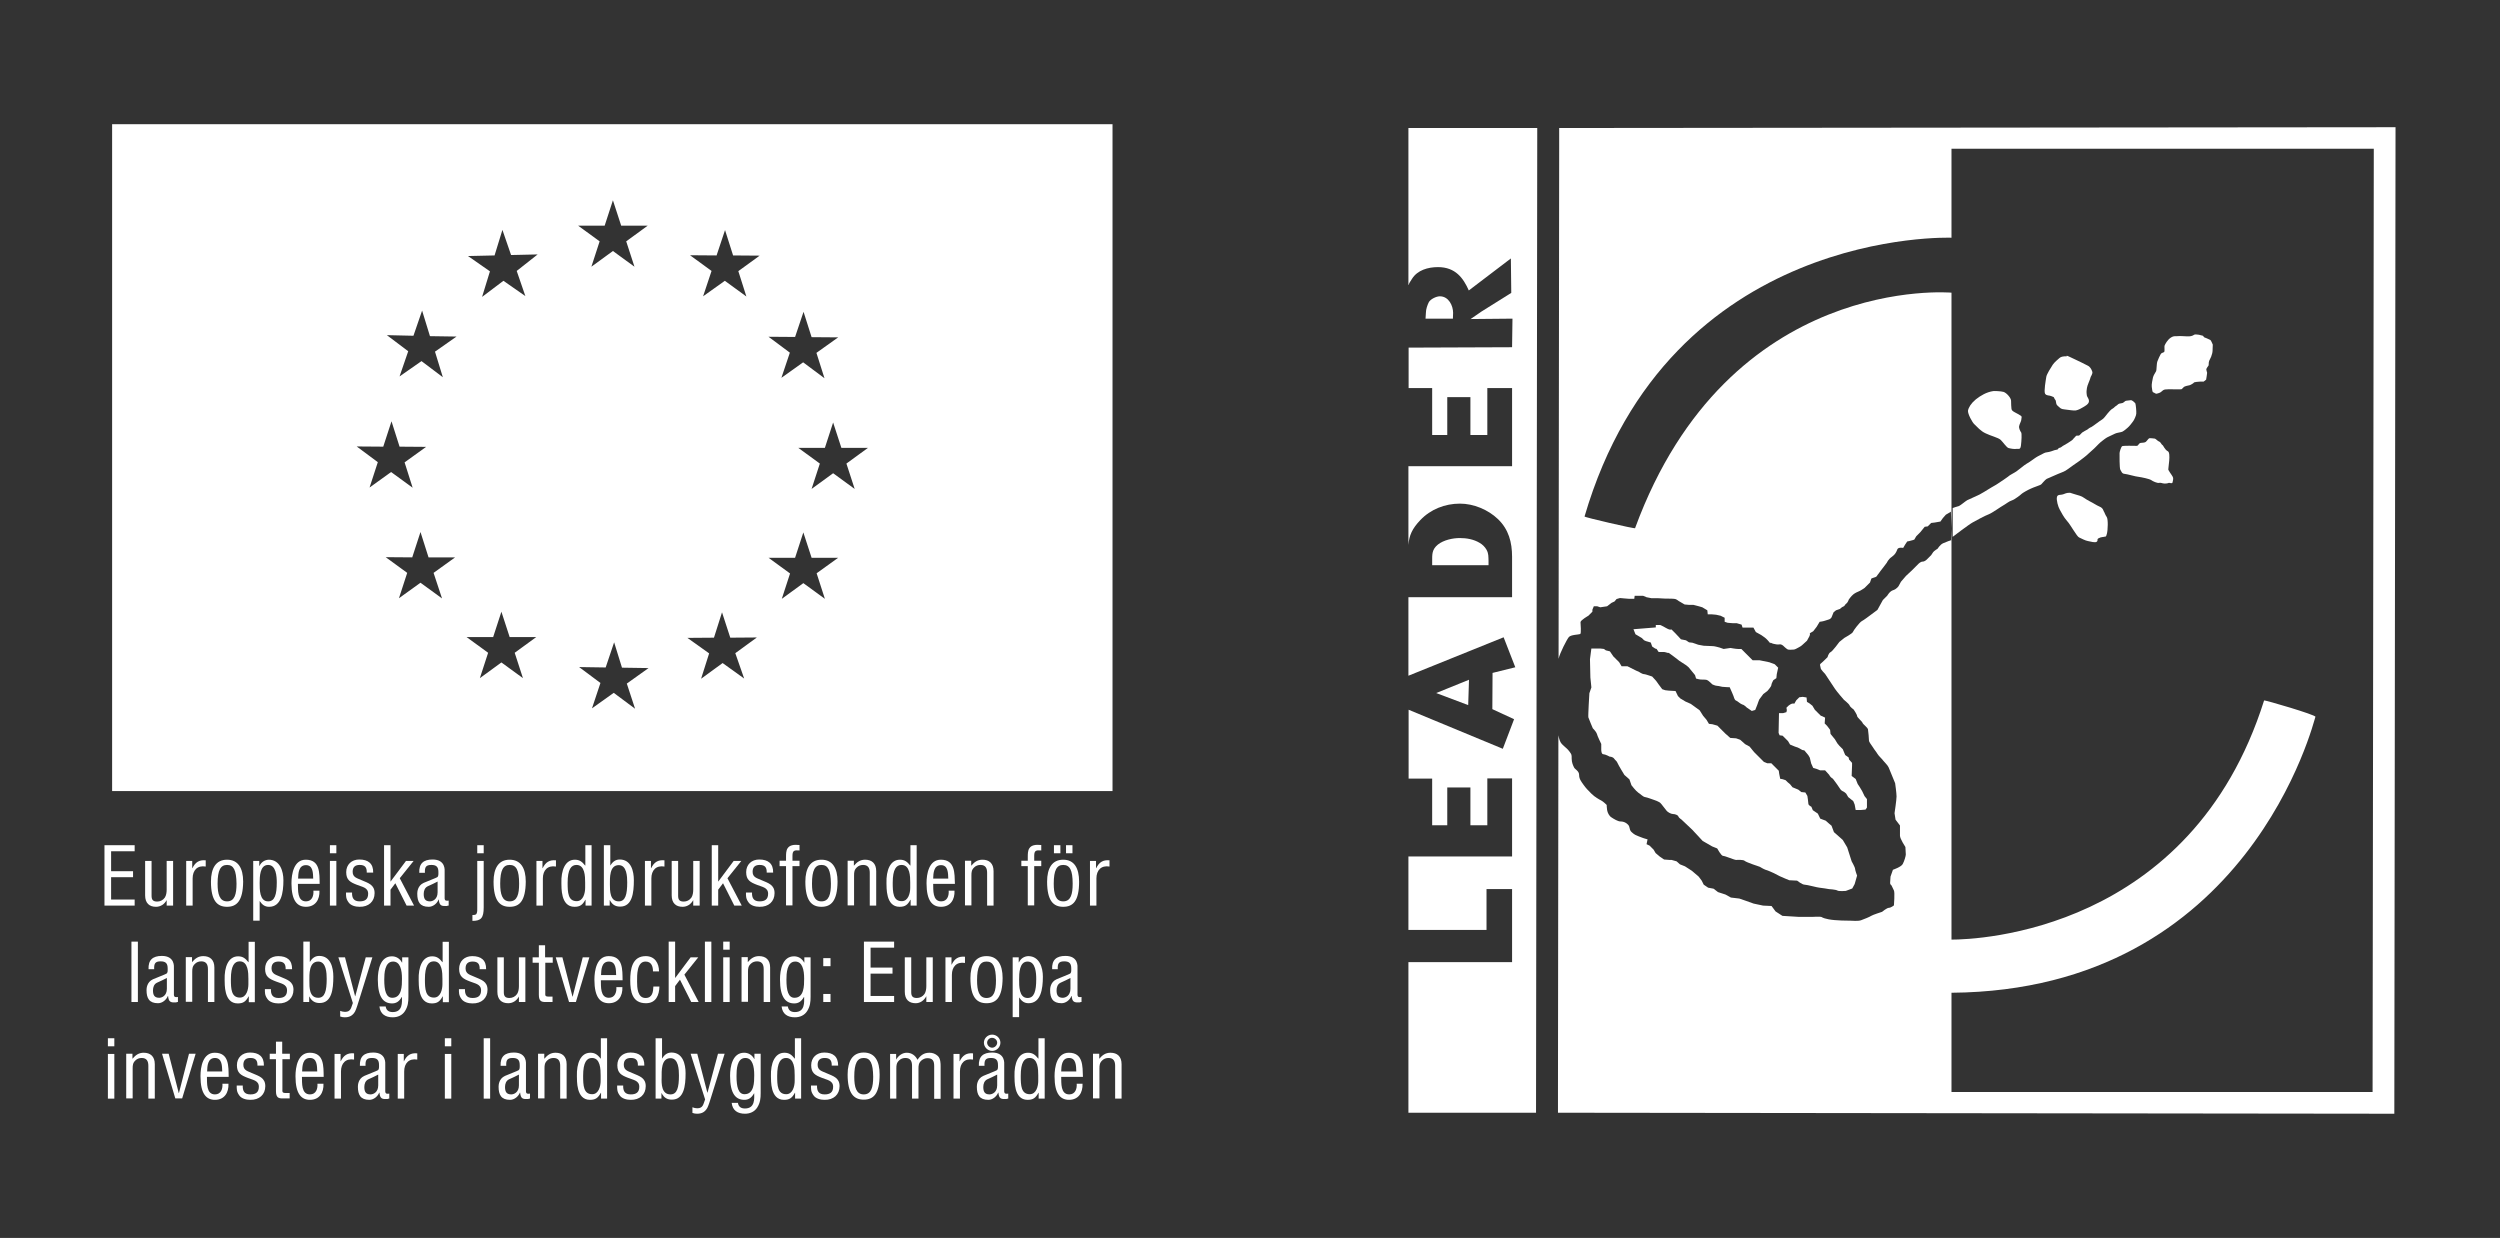
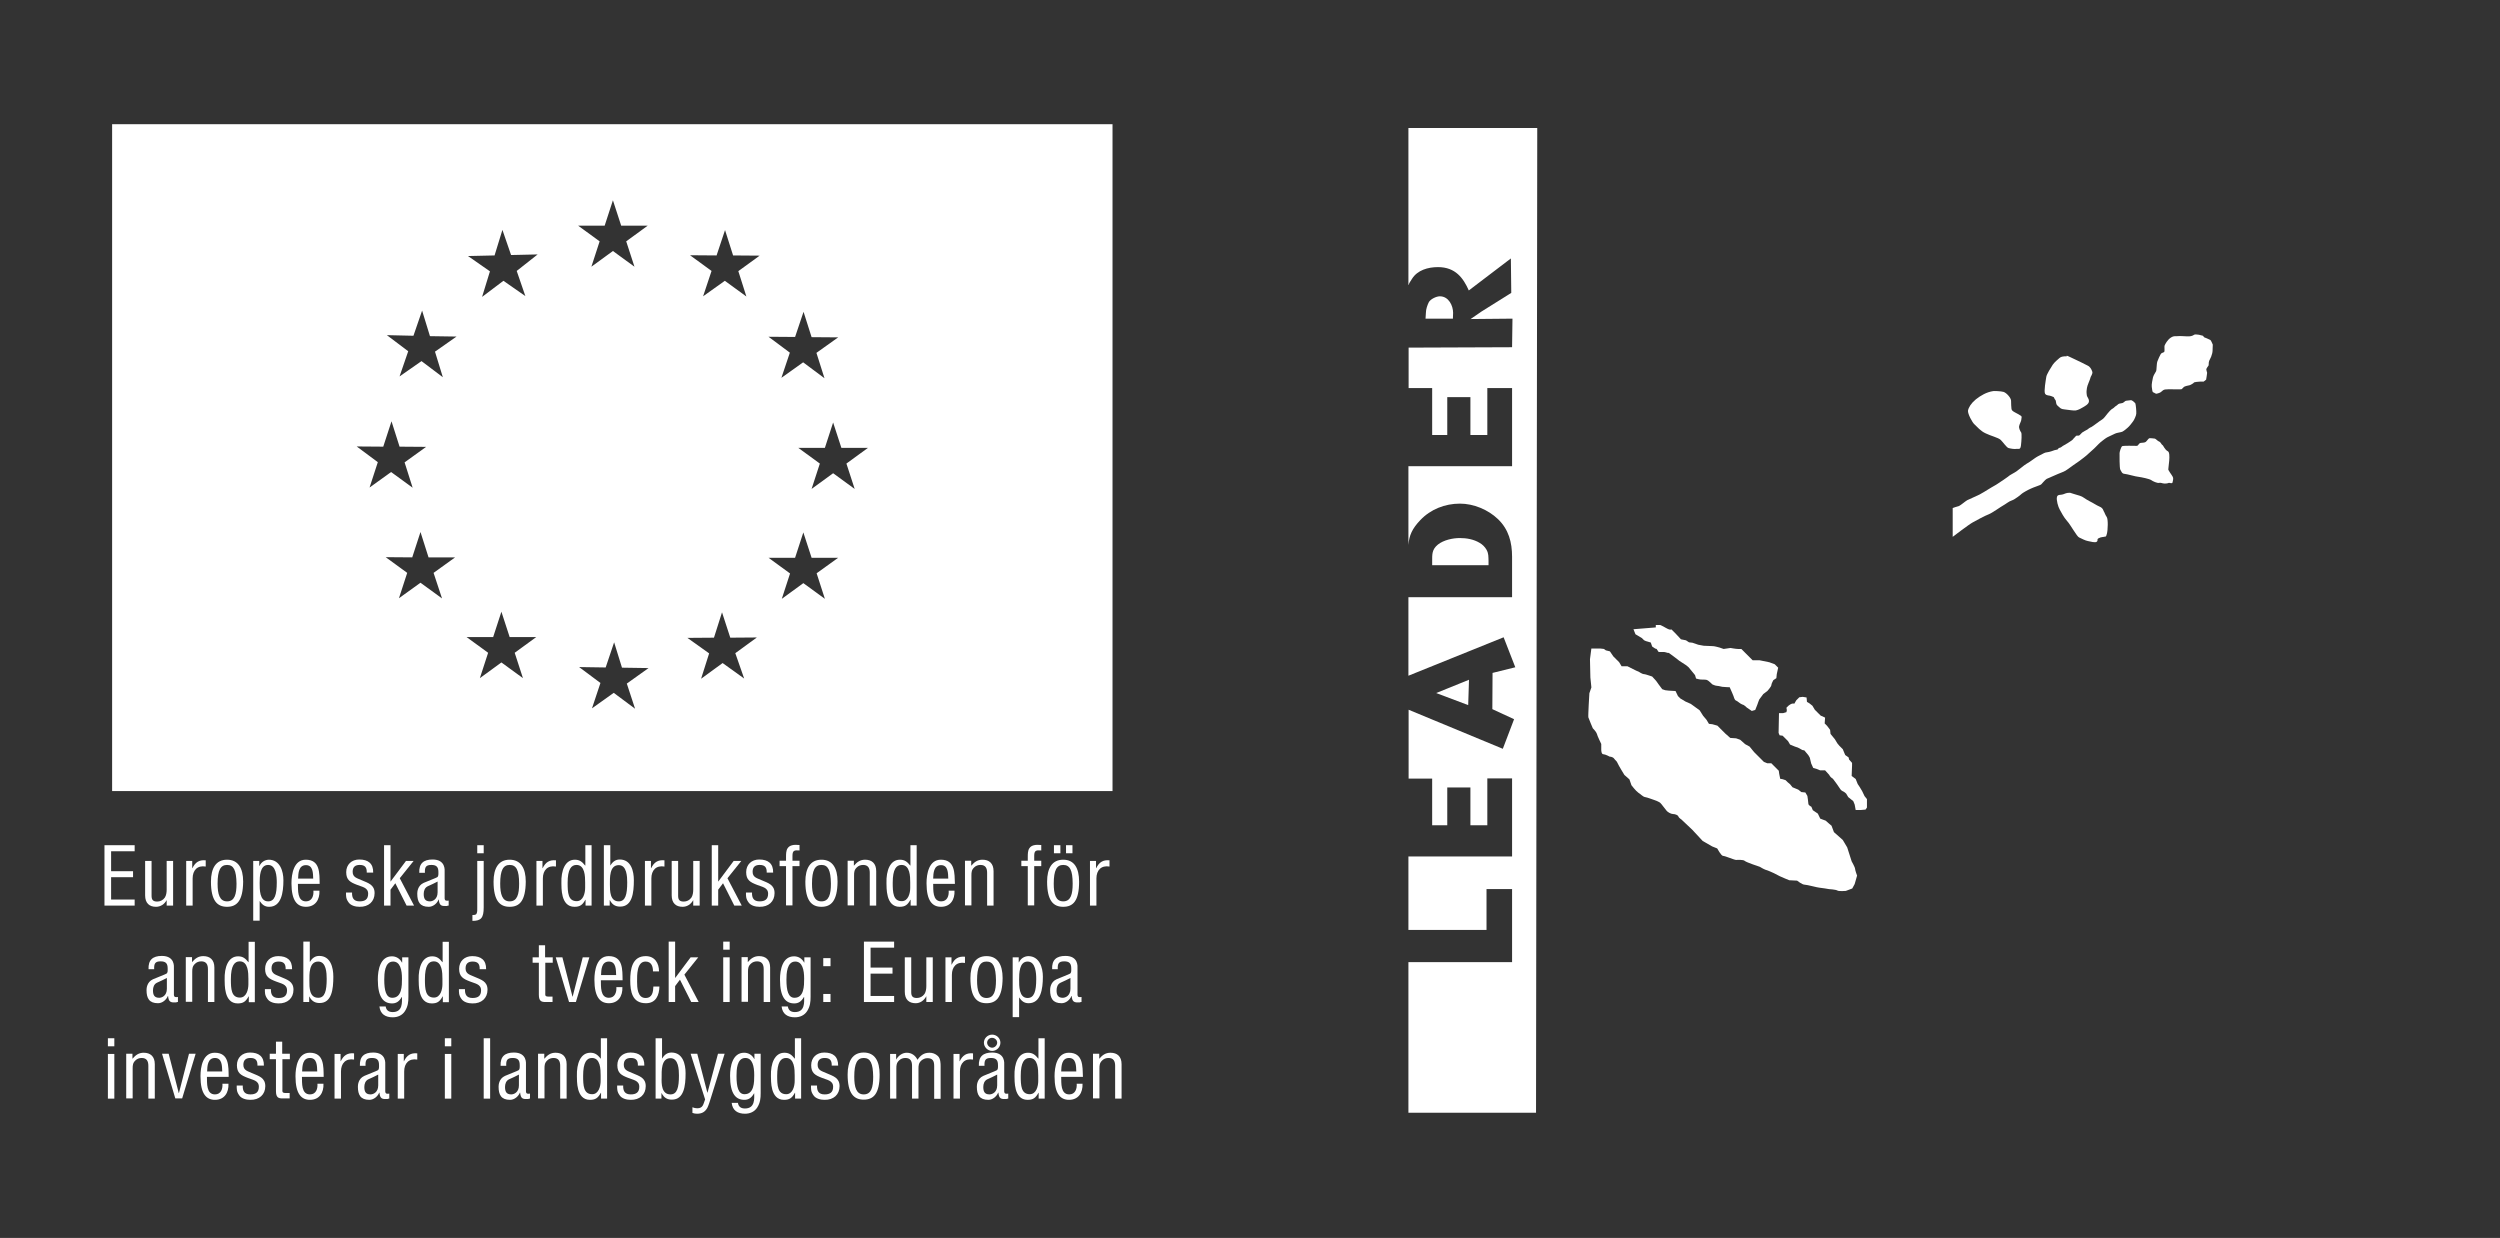
<svg xmlns="http://www.w3.org/2000/svg" version="1.1" id="Layer_1" x="0px" y="0px" viewBox="0 0 1242 615" style="enable-background:new 0 0 1242 615;" xml:space="preserve">
  <rect x="0" y="0" width="1242" height="615" fill="#333333" stroke="none" />
  <style type="text/css">
	.st0{fill:#FFFFFF;}
</style>
  <g>
    <g id="Lager_2">
	</g>
    <g>
      <path class="st0" d="M990.2,194.3c-3.3,0.5-6.2,2.2-8.6,4.1c-2.4,2-3.6,4-3.9,5.6c-0.2,1.5,2.1,5.9,3.3,6.9c1.2,1.1,3,3.3,5.5,4.4    c2.4,1.2,6.2,2.1,7.4,3.2c1.2,1.1,3,3.9,4,4.1c1.1,0.3,3,0.6,3.9,0.4c0.9-0.2,1.9,0.7,2.2-1.6c0.3-2.3,0.5-6.1,0.1-6.6    c-0.4-0.5-1.2-2-1-3.1c0.2-1.1,1.1-2.5,1.1-3.3c0-0.8,0.5-1.4-0.3-1.9c-0.8-0.5-2-1.2-3-1.7c-0.9-0.5-1.5-0.9-1.6-1.7    c-0.1-0.7-0.2-2.5-0.2-4c0-1.4-2.2-3.9-3.7-4.4C994,194.3,990.6,194.2,990.2,194.3" />
      <path class="st0" d="M1026.8,177c-2,0-2.9,0.2-3.7,0.9c-0.8,0.7-2.4,2-3.3,3.3c-0.9,1.4-3,4.7-3.2,6c-0.2,1.4-1.3,7.3-0.6,8.4    c0.7,1.1,2,0.7,3.1,1.2c1.2,0.5,1.2,0.3,1.5,1.1c0.3,0.8,0.7,0.6,0.8,1.7c0.2,1.1,0.1,1.4,1.2,2.3c1.1,0.9,1.1,1.3,3.1,1.5    c2.1,0.2,4.4,0.7,5.6,0.5c1.2-0.2,3-1.2,3.6-1.6c0.6-0.4,3-1.5,2.9-3.1c-0.1-1.5-1-1.8-1.1-3.1c-0.2-1.4-0.1-2.3,0.1-3.4    c0.1-1.1,1.5-4,1.7-4.9c0.1-0.9,1.4-2.1,0.9-3.3c-0.4-1.1-1-2.3-2.3-2.9c-1.2-0.6-5.1-2.6-6.1-3c-1-0.4-4-2-4.3-1.9" />
      <path class="st0" d="M1092.4,166.3c-0.9,0-1.8-0.4-2.5,0.1c-0.7,0.5-1.8,0.7-2.5,0.7c-0.7,0.1-4.6-0.3-5.6-0.1    c-0.9,0.2-1.5-0.4-3.3,0.7c-1.7,1.1-2.8,3.2-3.1,3.9c-0.3,0.7,0.2,3-0.3,3.3c-0.5,0.4-1.3,0.3-1.7,1.1c-0.4,0.8-1.1,2.1-1.6,3.5    c-0.5,1.4-0.3,4.4-0.7,5c-0.4,0.7-1.3,2.1-1.5,3c-0.2,0.9-0.8,3.6-0.6,4.7c0.2,1.1,0.2,2.5,0.7,2.7c0.5,0.1,1.2,0.8,1.7,0.7    c0.5-0.1,1.5-0.4,2.1-0.8c0.5-0.4,1.2-1.1,1.7-1.2c0.4-0.2,1.3-0.1,1.9-0.2c0.6-0.1,6.5,0.2,6.8-0.1c0.4-0.3,0.7-0.8,1.1-1.1    c0.4-0.3,2.4-0.8,2.7-0.8s2.1-1,2.2-1.3c0.1-0.3,2.4-0.5,2.8-0.5c0.4-0.1,2,0,2,0s1.2-0.8,1.3-1c0.1-0.2,0.5-3.4,0.5-3.4    s-0.5-1.6-0.4-1.9c0.1-0.3,0.9-1.5,1.1-1.7c0.1-0.2,0.1-1.2,0.1-1.4c0-0.2,0.2-0.9,0.2-0.9s0.9-1.9,1-2.1c0.1-0.2,0.4-1.4,0.5-1.6    c0.1-0.2,0.2-1.2,0.2-1.4s0.1-3,0.1-3s-0.9-2.2-1.2-2.3c-0.2-0.1-2.5-1.2-2.8-1.2c-0.3-0.1-0.9-0.9-0.9-0.9L1092.4,166.3" />
      <path class="st0" d="M1063.8,220c-1.4,0-1.3,1.5-2.3,1.5c-1,0-6.8-0.2-7.3,0.2c-0.5,0.5-1.2,2.8-1.2,3.4c0,0.6-0.1,7.6,0.4,8.3    c0.5,0.7,0.7,1.9,2,2c1.4,0.1,5.6,1.4,7.1,1.5c1.5,0.2,5.3,1,6.2,1.6c0.8,0.6,3,1.6,3.9,1.4c0.9-0.2,1.4,0.2,2.4,0.3    c1,0.1,2.1-0.1,2.4-0.3c0.3-0.2,1.7,0.6,1.9-0.2c0.2-0.8,0.4-1.6,0.3-2.3c-0.1-0.7-1.2-2-1.6-2.7s-0.8-1.2-0.8-1.5    c-0.1-0.4,1.4-8.2-0.2-9c-1.6-0.8-2.3-3-2.7-3.1c-0.4-0.1-0.9-1.5-1.6-1.7c-0.7-0.2-1.8-1.5-2.2-1.5s-2.4-0.4-2.9-0.1    c-0.5,0.4-1.3,1.6-1.7,1.8C1065.5,219.9,1064.1,220,1063.8,220" />
      <path class="st0" d="M1028.4,244.8c-1.8,0-2.4,0.4-3.5,0.8c-1.1,0.4-2.7-0.1-3,1.3c-0.4,1.4,0.6,5,1.4,6.3    c0.8,1.4,1.9,3.7,3.6,5.6c1.7,1.8,4.9,7.8,6,8.2c1.1,0.5,3.1,1.6,4.4,1.8c1.3,0.2,3.6,1,4.4,0.3c0.8-0.7-0.2-1.1,0.9-1.7    c1.2-0.7,2.7-0.6,3.1-0.8c0.4-0.2,0.5,0.5,1-1.4c0.5-1.8,0.7-7.4-0.1-8.4c-0.8-1.1-1.1-2.4-1.4-2.7c-0.2-0.2-0.3-1.7-2.1-2.4    c-1.8-0.8-2.8-1.6-5-2.7c-2.2-1.1-3.3-2.3-4.8-2.7C1031.8,245.9,1028.4,244.8,1028.4,244.8" />
      <path class="st0" d="M970.1,252.4v14.3c0,0,8.1-6.2,10-7.2c1.8-1,6-3.3,7.9-4c1.8-0.7,6.2-3.9,7.2-4.4c1-0.5,2.9-2.1,4.3-2.5    c1.4-0.4,4.5-2.9,4.9-3.3c0.4-0.4,3-1.9,4.4-2.5c1.4-0.7,4.9-1.8,5.2-2.1c0.3-0.2,2-2.4,2.8-2.8c0.8-0.4,4.2-1.8,5.5-2.4    c1.2-0.5,3.8-1.4,4.8-2.3c1-0.8,5.1-3.6,5.8-4.1c0.7-0.5,3.9-2.9,4.5-3.6c0.7-0.7,3-2.6,3.6-3.3c0.6-0.7,2.8-2.8,3.3-3.1    c0.5-0.4,1.9-1.5,2.7-1.9c0.8-0.4,3-1.4,3.8-1.8c0.8-0.4,2.7-0.6,3.5-0.9c0.8-0.4,2.1-1.4,2.7-2c0.7-0.5,2.5-2.8,2.8-3.3    c0.4-0.5,1.5-2.8,1.5-3.7c0.1-0.9-0.2-4.7-0.5-5.2c-0.3-0.4-1.6-1.5-2.1-1.5s-2.1,0.3-2.5,0.3c-0.4,0-1.1,0.9-1.7,1.1    c-0.5,0.2-1.4,0.2-1.8,0.4c-0.4,0.1-0.8,0.7-1.5,1.1c-0.7,0.4-0.8,0.8-1.5,1.2c-0.7,0.5-0.8,0.4-1.5,1.2c-0.7,0.8-1.3,1.4-1.7,2    c-0.4,0.5-1.5,2-2.3,2.4c-0.8,0.4-4.6,3.4-5.3,3.7c-0.7,0.2-1.5,0.9-1.9,1.2c-0.4,0.2-2.2,1.2-2.6,1.5c-0.4,0.3-1.2,1.4-1.6,1.5    c-0.4,0.1-1.3-0.1-1.5,0.2c-0.2,0.2-0.3,0.5-0.8,0.9c-0.5,0.4-0.5,0.8-1.4,1.4c-0.9,0.7-2.8,1.8-3.7,2.3c-0.9,0.4-1.4,1.2-2.3,1.3    c-0.8,0.1-0.2,0.7-1.3,0.9c-1.1,0.2-1,0.2-2.7,0.8c-1.7,0.6-2.7,0.4-3.6,0.9c-0.9,0.5-2.1,1.1-3.1,1.6c-1,0.5-3.1,2.1-4,2.7    c-0.9,0.6-2.5,1.5-2.8,1.8c-0.4,0.3-2.4,1.9-3.6,2.8c-1.2,0.9-3,1.7-3.5,2.1c-0.5,0.5-5.6,4-6.8,4.7c-1.2,0.7-3.7,2.1-4.4,2.6    c-0.8,0.5-2.4,1.5-3.9,2.3c-1.5,0.8-5.2,2.3-6.1,2.8c-0.9,0.5-3.2,2.5-4.1,2.9C972.2,251.6,970.1,252.4,970.1,252.4" />
      <path class="st0" d="M790.6,322.1l-0.7,5.4l0.2,9.1l0.5,4.9l-1,2.9c0,0-0.7,11.3-0.5,12c0.2,0.7,2.2,5.4,2.2,5.4s1.7,1.7,2,2.7    c0.2,1,2.2,5.1,2.2,5.1v2.9c0,0,0,2.2,1,2.2s3.2,1.2,3.2,1.2s1.5,0,2.2,1c0.7,1,1.2,1,1.7,2.2c0.5,1.2,3.4,5.9,3.4,5.9l2.5,2.2    l1,2.9c0,0,2.2,2.9,3.4,3.7c1.2,0.7,2.2,2,3.4,2.2c1.2,0.2,3.2,1,4.7,1.5c1.5,0.5,2.9,1.2,3.4,2c0.5,0.7,2,2.5,2.5,3.2    c0.5,0.7,2.2,1.7,3.2,1.7s2.5,0.5,2.7,1.2c0.2,0.7,1.5,1.5,1.5,1.5l5.4,5.1l5.2,5.6l4.7,2.7l2.5,1c0,0,2,3.7,2.9,3.7    c1,0,5.6,2,6.4,2c0.7,0,3.7-0.2,4.4,0.5c0.7,0.7,7.4,2.9,7.4,2.9s2,1.2,2.9,1.5c1,0.2,4.2,1.7,4.2,1.7s2,1,2.9,1.5    c1,0.5,4.7,2,4.7,2l3.9,0.2c0,0,2.5,2,3.7,2c1.2,0,6.6,1.5,7.4,1.5c0.7,0,4.7,0.7,4.7,0.7s3.4,0.2,4.2,0.7    c0.7,0.5,4.2,0.2,4.2,0.2l3.2-1.2l1.2-2.2l1.2-4.2c0,0-1-2.7-1-3.4c0-0.7-1.7-3.7-1.7-3.7l-2.2-6.9l-2.2-3.7l-4.4-3.9l-1.2-3.2    l-1.2-1l-1.7-1.5l-2.7-1l-1.2-2.5l-2.5-1.7l-0.7-1.7c0,0-1.5-0.7-1.5-1.5s-0.5-3.9-0.5-3.9l-1-1.7l-2-0.2l-1.5-1.2l-2.9-1.2    l-1.2-1.5l-1.2-1l-1-1l-1.5-0.5l-1.2-0.2l-0.5-2.5l-0.2-1.5l-3.7-3.7h-2l-1.7-0.7l-4.9-4.9l-2.2-2.7l-2.2-1.2l-2.5-2.2l-2-0.7    l-2.9-0.2l-2.5-2.2l-3.9-3.9l-2.5-0.7l-1.7-0.2l-1.2-2l-1.7-2l-1.7-2.7l-4.4-3.2l-2.7-1.2l-2.5-1.5l-1.2-1.2l-1.2-2.5l-3.4-0.2    l-1.7-0.2l-1.5-0.5L824,340l-1.2-1.7l-2-2.2c0,0-0.7-0.2-1.5-0.5c-0.7-0.2-2-0.7-2.7-0.7c-0.7,0-2.5-1.2-2.5-1.2l-1.2-0.5    l-4.4-2.2h-2.9l-1.2-2l-1.2-1.2l-1.7-1.7l-1.7-2.5l-2-0.5l-1-0.7l-1.7-0.2H790.6" />
      <path class="st0" d="M811.5,312.6l1,2.5l1.2,0.7l2,1.2l1,1c0,0,0.2,0.2,1,0.5c0.7,0.2,0.7,0.2,0.7,0.2l1.7,0.5l0.7,2l1.5,1    l0.7,0.2l1,1.5h2.7c0,0,1.2,0.2,2,0.5c0.7,0.2-0.7-0.7,0.7,0.2c1.5,1,4.9,3.7,4.9,3.7l3.4,2.2l1.2,1l3.2,3.9l0.5,1.7    c0,0,1.7,0.5,2.5,0.5c0.7,0,2.2,0,2.9,0.2c0.7,0.2,2.7,2.2,2.7,2.2s1.5,0.7,2.2,0.7c0.7,0,1.2,0.2,2.7,0.5    c1.5,0.2,3.7,0.2,3.7,0.2l1.2,2.7l0.7,1.7c0,0,0.5,2,1.2,2.2c0.7,0.2,2.2,1.7,3.2,2c1,0.2,2.2,1.5,2.2,1.5l2.5,1.7l1.7-0.5    c0,0,0.7-1.7,1-2.5c0.2-0.7,1-2.7,1-2.7l2-2.7l2-1.5c0,0,2-2.2,2-2.9c0-0.7,1-2.5,1-2.5l1.5-1l0.2-2l0.7-3.2l-1.7-1.7l-2.7-1    l-4.9-1h-3.4l-5.6-5.6c0,0-0.7,0-1.7,0c-1,0-3.7-0.5-3.7-0.5l-3.4,0.5l-2-0.7c0,0-2.5-0.7-3.2-0.7c-0.7,0-4.7-0.2-4.7-0.2    l-2.7-0.5l-2.9-1l-1.7-0.2l-1.5-1l-2.5-0.5l-2.7-2.9l-2-2c0,0-0.5,0.2-1.2,0c-0.7-0.2-2.9-1.5-2.9-1.5l-1.5-0.7h-2.2v1.2    L811.5,312.6" />
      <path class="st0" d="M895.6,346.2l-1.7,0.2l-1.5,1.5l-1,1.7c0,0-0.5-0.2-1.2,0c-0.7,0.2-1.7,1-1.7,1l-1,1l0.2,1.2l-0.2,1l-1.7,0.5    h-2l-0.2,9.8l0.5,1.2l1.5,0.2l2.7,2.7l1,1.7l1.2,0.5l1.2,0.5l1.5,0.5l2.2,1.2l1,0.2l1,1.2l1,1.2l0.7,1.2l0.7,2.9l1,2.2l1.7,0.5    l1.7,0.7h2.5l2,2.2c0,0,0.5,1,1.2,1.5c0.7,0.5,0.7,0.5,0.7,0.5l2,2.7l1.7,2.5c0,0,0.5,0.7,1.2,1c0.7,0.2,1.7,1.2,1.7,1.2l1,1.7    l2.5,2l0.7,1.7l0.5,2.7h2.7l2.2-0.2l0.7-1v-4.2l-1.2-1.5l-1.2-2.5l-1.2-2l-1-1.5l-1-2.5l-2-1.5l0.2-5.2V379l-1.5-1.7l-0.2-1    l-1.7-1.2l-0.5-1.2l-0.7-1.7l-1.7-1.7l-1-1.2l-1.2-2l-2.2-2.7l-0.2-2l-1.5-2l-1.2-1.2l0.2-2.9l-2.2-1l-2.9-2.9l-1.2-2l-1.5-1.2    l-1.2-0.7l-0.2-2.2L895.6,346.2" />
      <g>
        <path class="st0" d="M738.5,273.1c-0.8-1.4-2-2.6-3.4-3.4c-3-1.8-6.5-2.4-9.9-2.4c-3.5,0-8,1-10.8,3.2c-3.1,2.5-2.9,4.9-2.9,8.5     v1.8h28v-2.3C739.4,276.5,739.6,275.1,738.5,273.1z" />
        <polygon class="st0" points="713.5,344.3 729.4,350.3 729.8,337.7    " />
        <path class="st0" d="M699.8,141.6c0.2-0.8,0.7-1.6,1.7-3.1c2.7-4.3,7.9-5.8,12.9-5.8c8.7,0,12.6,5.5,15.3,11.6l20.9-15.9     l0.2,17.1l-15,9.4l-5.2,3.6l20.8-0.2l-0.2,14.2l-51.4,0.2v20.1h11.7v23.3h7.5v-18.8h11.5v18.8h8.4v-23.3h12.3v38.8h-51.5v39.1     c0.4-4.7,1.8-8,5.9-12.3c5.1-5.4,12.3-8.2,19.7-8.2c6.8,0,14,3,18.9,7.7c5.3,5.1,7,11.5,7,18.7v20.1h-51.5v39l47.3-19.1l5.8,14.9     l-11.3,2.8l-0.1,18l10.8,5l-5.6,14.7l-46.8-19.4v34.2h11.7V410h7.5v-18.8h11.5V410h8.4v-23.3h12.3v38.8h-51.5v36.5h38.8v-20.3     h12.7V478h-51.5v74.8h63.4l0.6-484.3l0-4.9h-64V141.6z" />
        <path class="st0" d="M715.3,147.2c-1.7,0-4.7,1.4-5.5,3c-0.7,1.4-1.4,3.5-1.4,5l-0.2,3.1h13.6l0.1-2.9     C721.9,152,719.8,147.2,715.3,147.2z" />
-         <path class="st0" d="M774.6,63.6v10.3l-0.3,253.4c0.6-2.8,4.1-9.6,5.1-10.8c1-1.2,4.9-1.2,5.6-1.5c0.7-0.2,0.2-4.9,0.2-5.9     c0-1,3.9-3.2,3.9-3.2l2-2v-1l0.7-1.7h1.7l1.5,0.5l3.4-0.5l2.2-1.7l1.5-0.7l1-1.2l1.7-0.5l2.2,0.2l2.5,0.2h2.4l0.2-1.5h4.2     l1.7,0.7l2.5,0.5h3.4l3.7,0.2h1.5c0,0,2.5,0,3.2,0.2c0.7,0.2,1.7,1,1.7,1l1.2,0.7l1.7,1l2.2,0.2h2.2l2.7,0.7l1.7,0.5l2.5,1.5     l0.2,2h2l2.2,0.2l2.2,0.5l2,1v2l1.5,0.5l2.5,0.2h2l2.4,0.7l0.5,1.5h5.4l1.2,2.2l2.7,1.5l1.7,1.2c0,0,1,0.7,2.2,2.2     c1.2,1.5,0,0,1,0.5c1,0.5,1.5,0.5,2.5,0.7c1,0.2,1.2,0,2,0c0.7,0,1.5,0.7,1.5,0.7s1.2,1.2,2,1.7c0.7,0.5,2.4,0.2,3.2,0.2     c0.7,0,1.7-0.7,2.7-1.2c1-0.5,1.7-1.2,1.7-1.2l2.2-2c0,0,0.7-1.2,1.2-2.2c0.5-1,0.2-1.5,0.2-1.5l1.7-1l1.7-2.2l1.5-2.5     c0,0,1.7-0.2,2.5-0.5c0.7-0.2,1.5-0.5,2.2-0.7c0.7-0.2,1.2-1,1.2-1l1-2.5l1.2-1l2-0.7c0,0,1-1,1.7-1.2c0.7-0.2,0.7-1,1.5-1.5     c0.7-0.5,1.2-2,1.2-2s1.2-1.7,2.2-2.5s2-1.2,2.7-1.5c0.7-0.2,2.9-1.7,2.9-1.7l1.2-1.2l1.5-1.5l0.7-2c0,0,1.2-0.5,2-0.7     c0.7-0.2,1-1,1-1s1-1.2,1.5-2c0.5-0.7,1.7-2.2,1.7-2.2l1.5-2c0,0,0.7-1.7,2.5-2.9c1.7-1.2,2.2-2.4,2.7-3.7     c0.5-1.2,2.9-0.7,2.9-0.7l1-1.7l1-1.5l1-0.2l2.5-0.7l1-1.7l2-2l2.2-2.7l1.5-0.2l1.7-1.7l1.7-0.2l2.9-0.5l1.2-1.7l1.5-1.7l2.5-1.5     l0.5,14c0,0-2.9,1-4.4,1.7c-1.5,0.7-2.7,2.7-2.7,2.7s-1.7,1-2.2,1.7c-0.5,0.7-1,1.5-1,1.5l-2.2,2.2c0,0-1,1-2,1c-1,0-2,1-2,1     l-3.4,3.4l-2.9,2.7l-2.5,2.9l-1.2,2.2c0,0-1,1.5-2.7,2c-1.7,0.5-2.9,2.7-2.9,2.7l-2.2,2.2l-2.7,4.9l-3.9,2.9c0,0-2.9,2.2-3.9,2.7     c-1,0.5-4.2,4.7-4.4,5.4c-0.2,0.7-4.2,2.9-4.2,2.9l-2.5,2c0,0-3.4,4.7-4.4,5.1c-1,0.5-1.5,2.5-1.5,2.5s-2.7,2.7-3.4,3.2     c-0.7,0.5,0,1.5,0,2.2c0,0.7,2.2,2.9,2.2,2.9s3.9,5.9,4.9,7.4c1,1.5,4.4,5.4,4.4,5.4s2.7,2.2,2.9,2.9c0.2,0.7,2,2,2,2     s1.7,2.5,1.7,3.2c0,0.7,2.5,2.7,2.7,3.4c0.2,0.7,2.4,2.2,2.7,3.2c0.2,1,0.5,4.9,0.5,5.6c0,0.7,1.2,2.2,2,3.4     c0.7,1.2,1.5,2,2.2,3.2c0.7,1.2,2.5,2.7,2.9,3.4c0.5,0.7,2.2,2.2,2.7,3.4c0.5,1.2,3.2,7.8,3.2,7.8s0.7,4.9,0.7,6.6     c0,1.7-1,8.3-1,8.3l0.5,3.2l2.2,2.9c0,0,0,3.7,0,5.1c0,1.5,2.7,5.6,2.7,5.6s0.2,2.9,0.2,3.7c0,0.7-0.7,3.2-1.5,4.7     c-0.7,1.5-4.9,2.9-4.9,2.9l-1.2,3.4c0,0-0.2,2.5-0.2,3.2c0,0.7,0.7,1.2,0.7,1.2s0.7,1.5,1.2,2.5c0.5,1,0,7.4,0,7.4     s-1.5,1.2-2.5,1.2c-1,0-3.4,2-3.4,2s-4.7,1.5-5.4,2c-0.7,0.5-3.7,1.7-5.1,2.2c-1.5,0.5-4.4,0.2-5.1,0.2s-7.6,0-11-0.7     c-3.4-0.7-2.9-1-3.7-1.2c-0.7-0.2-4.2,0-4.2,0h-6.9l-8.1-0.5l-3.4-2.2l-2-2.7l-4.2-0.2l-4.7-1l-4.2-1.5l-2.9-1l-4.2-0.5l-2.7-1.5     l-3.7-1.2l-2.2-1.7l-2.7-0.5l-2.2-1.5l-1-2l-1.5-2l-3.4-2.9l-3.4-2.2l-2.5-1l-1.7-1.5l-2.5-0.7h-1.2l-2.5-0.2l-2.2-1.5l-2-1.7     l-1-1.7l-2-2l-1.5-0.7l0.5-2.4l-1.7-0.5c0,0-1.5-0.5-2.7-1c-1.2-0.5-2-0.7-3.4-2c-1.5-1.2-0.7-2.7-2-3.9     c-1.2-1.2-2.5-1.5-3.7-1.5c-1.2,0-3.2-1.2-4.4-2c-1.2-0.7-2-2.4-2.2-3.7c-0.2-1.2-0.2-2.5-0.2-2.5s-1.7-1.7-2.7-2.2     c-1-0.5-3.2-1.7-4.9-3.4c-1.7-1.7-2.7-2.7-3.9-4.4c-1.2-1.7-2.2-2.9-2.2-4.9c0-2-2-2.7-2.5-3.7c-0.5-1-1.2-2.5-1.2-4.4     c0-2,0-2-1-3.4c-1-1.5-2.5-2.4-3.9-3.9c-0.9-0.9-1.4-2.7-1.7-4.3L774,542.5v10.3l415.5,0.5l0.6-490.1L774.6,63.6z M1178.7,542.5     H969.5v-49.3c148.2-1.2,180.3-136.2,180.8-137.1c0.4-0.9-25.4-8.5-25.5-8.1C1088.5,463.1,982,466.8,969.5,466.8V145.4     c0,0-110.6-9.9-157.2,117c-0.2,0.4-25.2-5.4-25.1-5.8c42.1-143.9,182.3-138.5,182.3-138.5V73.9h209.8L1178.7,542.5z" />
      </g>
    </g>
    <g>
      <path class="st0" d="M55.7,61.7V393h497V61.7H55.7z M177.2,221.8l13.2,0.1l4.1-12.6l4,12.6l13.2,0.1l-10.7,7.7l4,12.6l-10.7-7.8    l-10.7,7.7l4.1-12.6L177.2,221.8z M219.6,297.3l-10.7-7.8l-10.7,7.7l4.1-12.6l-10.7-7.8l13.2,0.1l4.1-12.6l4,12.6l13.2,0    l-10.7,7.7L219.6,297.3z M216.1,174.7l3.9,12.7l-10.6-8l-10.9,7.6l4.3-12.5l-10.6-8l13.2,0.3l4.3-12.5l3.9,12.7l13.2,0.2    L216.1,174.7z M259.8,336.9l-10.7-7.8l-10.7,7.8l4.1-12.6l-10.7-7.8l13.2,0l4.1-12.6l4.1,12.6l13.2,0l-10.7,7.8L259.8,336.9z     M256.7,134.6l4.3,12.5l-10.9-7.6l-10.6,8l3.9-12.7l-10.9-7.6l13.2-0.3l3.9-12.7l4.3,12.5l13.2-0.3L256.7,134.6z M300.4,112.1    l4.1-12.6l4.1,12.6l13.2,0l-10.7,7.8l4.1,12.6l-10.7-7.8l-10.7,7.8l4.1-12.6l-10.7-7.8H300.4z M315.5,352.1l-10.6-7.9l-10.8,7.7    l4.2-12.6l-10.6-7.9l13.2,0.2l4.2-12.5l3.9,12.6l13.2,0.2l-10.8,7.7L315.5,352.1z M369.7,337.1l-10.7-7.7l-10.7,7.8l4-12.6    l-10.8-7.7l13.2-0.1l4-12.6l4.1,12.6l13.2-0.1l-10.7,7.8L369.7,337.1z M366.8,134.7l4,12.6l-10.7-7.8l-10.8,7.7l4.2-12.6    l-10.7-7.8l13.2,0.1l4.2-12.6l4,12.6l13.2,0.1L366.8,134.7z M395,167.4l4.2-12.5l4,12.6l13.2,0.1l-10.8,7.7l4,12.6L399,180    l-10.8,7.7l4.2-12.5l-10.6-7.9L395,167.4z M409.8,297.5l-10.7-7.8l-10.7,7.8l4.1-12.6l-10.7-7.8l13.2,0l4.1-12.6l4.1,12.6l13.2,0    l-10.7,7.7L409.8,297.5z M424.6,242.9l-10.7-7.8l-10.7,7.8l4.1-12.6l-10.7-7.8h13.2l4.1-12.6l4.1,12.6h13.2l-10.7,7.8L424.6,242.9    z" />
    </g>
    <g>
      <path class="st0" d="M51.9,449.9v-30h15v3H55.2v9.9h10.9v3H55.2v11.1h11.7v3H51.9z" />
      <path class="st0" d="M82.9,447L82.9,447c-1.2,2.3-3.2,3.5-5.4,3.5c-3.3,0-5.4-1.8-5.4-5.7v-17.1h3.2v17.3c0,1.9,0.6,2.9,2.8,2.9    c1.5,0,2.9-0.7,3.8-2c0.7-1.1,0.9-2.6,0.9-3.9v-14.3H86v22.2h-3.2V447z" />
      <path class="st0" d="M95.6,431.3L95.6,431.3c1.4-2.9,3.3-4.2,6.6-3.9v3.1c-4.1-0.7-6.5,1.8-6.5,5.9v13.5h-3.2v-22.2h3V431.3z" />
      <path class="st0" d="M112.8,450.5c-4.8,0-8-2.9-8-12.5c0-6.7,2.5-10.9,8-10.9c5.5,0,8,4.2,8,10.9    C120.7,447.6,117.6,450.5,112.8,450.5z M112.8,429.7c-3.2,0-4.7,2.6-4.7,9.3c0,5.2,1,8.8,4.7,8.8c3.8,0,4.7-3.6,4.7-8.8    C117.4,432.3,116.1,429.7,112.8,429.7z" />
      <path class="st0" d="M129,457.4h-3.2v-29.7h3v2.5h0.1c1-2.1,2.8-3,4.6-3.1c5.6,0,7.3,5.7,7.3,10.2c0,6.3-1.1,13.2-7.1,13.2    c-2.2,0-3.5-1.1-4.7-2.9V457.4z M133.2,429.7c-4.1,0-4.2,5.8-4.2,9c0,3.1-0.1,9.1,4.2,9.1c3.3,0,4.3-3.4,4.3-9.4    C137.5,435.5,137.2,429.7,133.2,429.7z" />
      <path class="st0" d="M158.7,442.5c0.2,4.4-2,8-6.7,8c-4.2,0-7.2-2.8-7.2-11.7c0-4.7,1.2-11.7,7.1-11.7c7.2,0,6.8,6.8,6.9,12h-10.8    c0.1,3-0.4,8.7,4,8.7c3,0,3.9-2.8,3.7-5.3H158.7z M155.6,436.5c-0.1-2.6,0-6.7-3.6-6.7c-3.7,0-3.8,4.1-3.9,6.7H155.6z" />
-       <path class="st0" d="M163.9,423.9v-4h3.2v4H163.9z M163.9,449.9v-22.2h3.2v22.2H163.9z" />
      <path class="st0" d="M182.2,433.6c0.1-2.6-0.8-3.9-3.5-3.9c-2.2,0-3.5,1-3.5,3.4c0,2.9,2.4,3.2,4.5,4.2c3.2,1.4,6.4,2.2,6.4,6.4    c0,4.2-3,6.9-7.5,6.8c-2,0-4.4-0.6-5.5-2.3c-1.3-1.8-1.2-3.2-1.2-4.8h3c-0.1,2.7,0.8,4.4,3.8,4.4c2.6,0,4.2-1,4.2-3.8    c0-3.2-3.2-3.4-5.5-4.4c-3.4-1.3-5.4-2.4-5.4-6.3c0-3.8,2.7-6.3,6.5-6.3c4.4,0,7,2,6.9,6.5H182.2z" />
      <path class="st0" d="M190.8,449.9v-30h3.2V438l7.7-10.3h3.8l-6.9,8.6l7.1,13.6h-3.7l-5.6-11.1L194,442v7.9H190.8z" />
      <path class="st0" d="M222.7,449.9c-0.2,0-0.5,0.1-0.7,0.2c-2.7,0.1-3.7-0.1-4-3.2h-0.1c-0.8,2-2.8,3.6-4.9,3.6    c-4.4,0-5.7-2.5-5.7-6.5c0-0.8,0.1-4,3.2-5.4c1.8-0.8,6.3-2.5,6.7-2.8c0.7-0.5,0.6-1.4,0.6-2.6c0-2.5-1-3.5-3.5-3.5    c-2.9,0-3.3,1.3-3.2,3.9h-2.8c-0.2-4.6,2.1-6.6,6.6-6.6c6.6,0,6,5.5,6,6v12.7c0,0.6-0.1,1.4,0.6,1.7c0.4,0.1,0.9,0.1,1.4,0V449.9z     M217.5,437.9c-1.6,0.9-3.3,1.6-5,2.4c-1.5,0.7-2,2.3-2,3.8c0,2.2,0.6,3.7,3.1,3.7c1.2,0,3.8-0.9,3.8-4.5V437.9z" />
      <path class="st0" d="M234.6,454.6c0.5,0,1.8,0,2.1-0.6c0.5-0.9,0.4-2,0.4-2.9v-23.4h3.2v23.1c0,5.2-1.3,6.7-5.6,6.7V454.6z     M237.1,423.9v-4h3.2v4H237.1z" />
      <path class="st0" d="M253.2,450.5c-4.8,0-8-2.9-8-12.5c0-6.7,2.5-10.9,8-10.9c5.5,0,8,4.2,8,10.9    C261.1,447.6,258.1,450.5,253.2,450.5z M253.2,429.7c-3.2,0-4.7,2.6-4.7,9.3c0,5.2,1,8.8,4.7,8.8c3.8,0,4.7-3.6,4.7-8.8    C257.9,432.3,256.5,429.7,253.2,429.7z" />
      <path class="st0" d="M269.6,431.3L269.6,431.3c1.4-2.9,3.3-4.2,6.6-3.9v3.1c-4.1-0.7-6.5,1.8-6.5,5.9v13.5h-3.2v-22.2h3V431.3z" />
      <path class="st0" d="M290.7,419.9h3.2v30h-3V447h-0.1c-1.4,2.6-2.7,3.5-5.4,3.5c-7,0-6.4-9.8-6.5-11.7c-0.2-6.5,1.9-11.7,6.7-11.7    c2.3,0,3.6,1,5.1,2.9h0.1V419.9z M290.7,438.4c0-3-0.1-8.7-4.3-8.7c-2.6,0-4.4,2.1-4.4,8.9c0,4.8,0.2,9.1,4.5,9.1    c3.3,0,4.2-4.1,4.2-6.6V438.4z" />
      <path class="st0" d="M302.9,449.9H300v-30h3.2v10h0.1c1.2-2,2.7-2.9,4.6-2.9c5.6,0,7,5.7,7,10.3c0,6.3-0.8,13.1-6.8,13.1    c-1.9,0-3.8-0.6-5.1-3.2h-0.1V449.9z M307.4,447.8c3.3,0,4.2-3.4,4.2-9.4c0-2.9-0.2-8.6-4.2-8.6c-4.7,0-4.4,6.4-4.4,9.6    C303,442.6,303,447.8,307.4,447.8z" />
      <path class="st0" d="M323.5,431.3L323.5,431.3c1.4-2.9,3.3-4.2,6.6-3.9v3.1c-4.1-0.7-6.5,1.8-6.5,5.9v13.5h-3.2v-22.2h3V431.3z" />
      <path class="st0" d="M344.5,447L344.5,447c-1.2,2.3-3.2,3.5-5.4,3.5c-3.3,0-5.4-1.8-5.4-5.7v-17.1h3.2v17.3c0,1.9,0.6,2.9,2.8,2.9    c1.5,0,2.9-0.7,3.8-2c0.7-1.1,0.9-2.6,0.9-3.9v-14.3h3.2v22.2h-3.2V447z" />
      <path class="st0" d="M353.6,449.9v-30h3.2V438l7.7-10.3h3.8l-6.9,8.6l7.1,13.6h-3.7l-5.6-11.1l-2.4,3.2v7.9H353.6z" />
      <path class="st0" d="M380.9,433.6c0.1-2.6-0.8-3.9-3.5-3.9c-2.2,0-3.5,1-3.5,3.4c0,2.9,2.4,3.2,4.5,4.2c3.2,1.4,6.4,2.2,6.4,6.4    c0,4.2-3,6.9-7.5,6.8c-2,0-4.4-0.6-5.5-2.3c-1.3-1.8-1.2-3.2-1.2-4.8h3c-0.1,2.7,0.8,4.4,3.8,4.4c2.6,0,4.2-1,4.2-3.8    c0-3.2-3.2-3.4-5.5-4.4c-3.4-1.3-5.4-2.4-5.4-6.3c0-3.8,2.7-6.3,6.5-6.3c4.4,0,7,2,6.9,6.5H380.9z" />
      <path class="st0" d="M390.5,430.3h-3.2v-2.7h3.2v-1.9c0-1.3,0-3.2,0.8-4.3c1-1.5,2.9-1.9,5.9-1.6v2.7c-2.6-0.2-3.5,0-3.5,2.7v2.4    h3.5v2.7h-3.5v19.5h-3.2V430.3z" />
      <path class="st0" d="M408.1,450.5c-4.8,0-8-2.9-8-12.5c0-6.7,2.5-10.9,8-10.9c5.5,0,8,4.2,8,10.9    C416,447.6,412.9,450.5,408.1,450.5z M408.1,429.7c-3.2,0-4.7,2.6-4.7,9.3c0,5.2,1,8.8,4.7,8.8c3.8,0,4.7-3.6,4.7-8.8    C412.7,432.3,411.4,429.7,408.1,429.7z" />
      <path class="st0" d="M424.2,430.1c1.6-1.9,3.2-3,5.6-3c3.3,0,5.5,1.8,5.5,5.7v17.1h-3.2v-16.3c0-2.3-0.8-3.9-3.3-3.9    c-1.2,0-2.3,0.4-3.1,1.2c-1.3,1.2-1.4,2.4-1.4,4v14.9h-3.2v-22.2h3.1V430.1z" />
      <path class="st0" d="M452.2,419.9h3.2v30h-3V447h-0.1c-1.4,2.6-2.7,3.5-5.4,3.5c-7,0-6.4-9.8-6.5-11.7c-0.2-6.5,1.9-11.7,6.7-11.7    c2.3,0,3.6,1,5.1,2.9h0.1V419.9z M452.2,438.4c0-3-0.1-8.7-4.3-8.7c-2.6,0-4.4,2.1-4.4,8.9c0,4.8,0.2,9.1,4.5,9.1    c3.3,0,4.2-4.1,4.2-6.6V438.4z" />
      <path class="st0" d="M474.2,442.5c0.2,4.4-2,8-6.7,8c-4.2,0-7.2-2.8-7.2-11.7c0-4.7,1.2-11.7,7.1-11.7c7.2,0,6.8,6.8,7,12h-10.8    c0.1,3-0.4,8.7,4,8.7c3,0,3.9-2.8,3.7-5.3H474.2z M471.1,436.5c-0.1-2.6,0-6.7-3.6-6.7c-3.7,0-3.8,4.1-3.9,6.7H471.1z" />
      <path class="st0" d="M482.5,430.1c1.6-1.9,3.2-3,5.6-3c3.3,0,5.5,1.8,5.5,5.7v17.1h-3.2v-16.3c0-2.3-0.8-3.9-3.3-3.9    c-1.2,0-2.3,0.4-3.1,1.2c-1.3,1.2-1.4,2.4-1.4,4v14.9h-3.2v-22.2h3.1V430.1z" />
      <path class="st0" d="M510.6,430.3h-3.2v-2.7h3.2v-1.9c0-1.3,0-3.2,0.8-4.3c1-1.5,2.9-1.9,5.9-1.6v2.7c-2.6-0.2-3.5,0-3.5,2.7v2.4    h3.5v2.7h-3.5v19.5h-3.2V430.3z" />
      <path class="st0" d="M528.2,450.5c-4.8,0-8-2.9-8-12.5c0-6.7,2.5-10.9,8-10.9c5.5,0,7.9,4.2,7.9,10.9    C536.1,447.6,533.1,450.5,528.2,450.5z M528.2,429.7c-3.2,0-4.7,2.6-4.7,9.3c0,5.2,1,8.8,4.7,8.8c3.8,0,4.7-3.6,4.7-8.8    C532.9,432.3,531.5,429.7,528.2,429.7z M526.8,419.9v4h-3.2v-4H526.8z M529.6,423.9v-4h3.2v4H529.6z" />
      <path class="st0" d="M544.6,431.3L544.6,431.3c1.4-2.9,3.3-4.2,6.6-3.9v3.1c-4.1-0.7-6.5,1.8-6.5,5.9v13.5h-3.2v-22.2h3V431.3z" />
-       <path class="st0" d="M65.3,497.8v-30h3.2v30H65.3z" />
      <path class="st0" d="M88.2,497.8c-0.2,0-0.5,0.1-0.7,0.2c-2.7,0.1-3.7-0.1-4-3.2h-0.1c-0.8,2-2.8,3.6-4.9,3.6    c-4.4,0-5.7-2.5-5.7-6.5c0-0.8,0.1-4,3.2-5.4c1.8-0.8,6.3-2.5,6.7-2.8c0.7-0.5,0.6-1.4,0.6-2.6c0-2.5-1-3.5-3.5-3.5    c-2.9,0-3.3,1.3-3.2,3.9h-2.8c-0.2-4.6,2.1-6.6,6.6-6.6c6.6,0,6,5.5,6,6v12.7c0,0.6-0.1,1.4,0.6,1.7c0.4,0.1,0.9,0.1,1.4,0V497.8z     M83,485.8c-1.6,0.9-3.3,1.6-5,2.4c-1.5,0.7-2,2.3-2,3.8c0,2.2,0.6,3.7,3.1,3.7c1.2,0,3.8-0.9,3.8-4.5V485.8z" />
      <path class="st0" d="M95.4,478c1.6-1.9,3.2-3,5.6-3c3.3,0,5.5,1.8,5.5,5.7v17.1h-3.2v-16.3c0-2.3-0.8-3.9-3.3-3.9    c-1.2,0-2.3,0.4-3.1,1.2c-1.3,1.2-1.4,2.4-1.4,4v14.9h-3.2v-22.2h3.1V478z" />
      <path class="st0" d="M123.4,467.9h3.2v30h-3v-2.9h-0.1c-1.4,2.6-2.7,3.5-5.4,3.5c-7,0-6.4-9.8-6.5-11.7    c-0.2-6.5,1.9-11.7,6.7-11.7c2.3,0,3.6,1,5.1,2.9h0.1V467.9z M123.4,486.3c0-3-0.1-8.7-4.3-8.7c-2.6,0-4.4,2.1-4.4,8.9    c0,4.8,0.2,9.1,4.5,9.1c3.3,0,4.2-4.1,4.2-6.6V486.3z" />
      <path class="st0" d="M141.9,481.6c0.1-2.6-0.8-3.9-3.5-3.9c-2.2,0-3.5,1-3.5,3.4c0,2.9,2.4,3.2,4.5,4.2c3.2,1.4,6.4,2.2,6.4,6.4    c0,4.2-3,6.9-7.5,6.8c-2,0-4.4-0.6-5.5-2.3c-1.3-1.8-1.2-3.2-1.2-4.8h3c-0.1,2.7,0.8,4.4,3.8,4.4c2.6,0,4.2-1,4.2-3.8    c0-3.2-3.2-3.4-5.5-4.4c-3.4-1.3-5.4-2.4-5.4-6.3c0-3.8,2.7-6.3,6.5-6.3c4.4,0,7,2,6.9,6.5H141.9z" />
      <path class="st0" d="M153.6,497.8h-2.9v-30h3.2v10h0.1c1.2-2,2.7-2.9,4.6-2.9c5.6,0,7,5.7,7,10.3c0,6.3-0.8,13.1-6.8,13.1    c-1.9,0-3.8-0.6-5.1-3.2h-0.1V497.8z M158.1,495.7c3.3,0,4.2-3.4,4.2-9.4c0-2.9-0.2-8.6-4.2-8.6c-4.7,0-4.4,6.4-4.4,9.6    C153.7,490.5,153.6,495.7,158.1,495.7z" />
-       <path class="st0" d="M168.1,475.6h3.3l5,19.3h0.1l5.2-19.3h3.3l-6.6,21.2c-0.4,1.3-1.4,4.6-2,5.7c-1.2,2.1-2.8,2.9-5.1,2.9    c-0.8,0-1.5-0.1-2.3-0.4v-2.8c0.7,0.3,1.6,0.5,2.4,0.5c3,0,3-2.2,3.9-4.4L168.1,475.6z" />
      <path class="st0" d="M199.7,475.6h3.2v19.5c0,2.7-0.2,4.8-1.7,7.2c-1.4,2.2-3.7,3.1-6.1,3.1c-3.6,0-6.2-1.6-6.6-5.4h3.1    c0.3,2,1.6,2.8,3.5,2.8c5.1,0,4.6-5,4.6-7.5h-0.1c-1.3,2.3-2.8,3.2-4.8,3.2c-4.2,0-7.1-2.9-7.1-11.9c0-4.7,1.2-11.5,7-11.5    c2,0,3.9,1,5,3.1h0.1V475.6z M190.9,486.7c0,5.4,0.9,9,4,9c4.8,0,4.8-6,4.8-9.5c0-4.4-0.9-8.5-4.4-8.5    C191.1,477.7,190.9,483.7,190.9,486.7z" />
      <path class="st0" d="M219.8,467.9h3.2v30h-3v-2.9h-0.1c-1.4,2.6-2.7,3.5-5.4,3.5c-7,0-6.4-9.8-6.5-11.7    c-0.2-6.5,1.9-11.7,6.7-11.7c2.3,0,3.6,1,5.1,2.9h0.1V467.9z M219.8,486.3c0-3-0.1-8.7-4.3-8.7c-2.6,0-4.4,2.1-4.4,8.9    c0,4.8,0.2,9.1,4.5,9.1c3.3,0,4.2-4.1,4.2-6.6V486.3z" />
      <path class="st0" d="M238.3,481.6c0.1-2.6-0.8-3.9-3.5-3.9c-2.2,0-3.5,1-3.5,3.4c0,2.9,2.4,3.2,4.5,4.2c3.2,1.4,6.4,2.2,6.4,6.4    c0,4.2-3,6.9-7.5,6.8c-2,0-4.4-0.6-5.5-2.3c-1.3-1.8-1.2-3.2-1.2-4.8h3c-0.1,2.7,0.8,4.4,3.8,4.4c2.6,0,4.2-1,4.2-3.8    c0-3.2-3.2-3.4-5.5-4.4c-3.4-1.3-5.4-2.4-5.4-6.3c0-3.8,2.7-6.3,6.5-6.3c4.4,0,7,2,6.9,6.5H238.3z" />
-       <path class="st0" d="M257.9,494.9L257.9,494.9c-1.2,2.3-3.2,3.5-5.4,3.5c-3.3,0-5.4-1.8-5.4-5.7v-17.1h3.2v17.3    c0,1.9,0.6,2.9,2.8,2.9c1.5,0,2.9-0.7,3.8-2c0.7-1.1,0.9-2.6,0.9-3.9v-14.3h3.2v22.2h-3.2V494.9z" />
      <path class="st0" d="M270.9,475.6h3.7v2.7h-3.7v15.1c0,0.8-0.3,1.7,1.5,1.7h2.1v2.7H271c-1.9,0-3.3-0.3-3.3-3.6v-15.9h-3.1v-2.7    h3.1v-6h3.1V475.6z" />
      <path class="st0" d="M276.1,475.6h3.3l5,19.5h0.1l5-19.5h3.3l-6.7,22.2h-3.4L276.1,475.6z" />
      <path class="st0" d="M309.2,490.4c0.2,4.4-2,8-6.7,8c-4.2,0-7.2-2.8-7.2-11.7c0-4.7,1.2-11.7,7.1-11.7c7.2,0,6.8,6.8,6.9,12h-10.8    c0.1,3-0.4,8.7,4,8.7c3,0,3.9-2.8,3.7-5.3H309.2z M306.1,484.4c-0.1-2.6,0-6.7-3.6-6.7c-3.7,0-3.8,4.1-3.9,6.7H306.1z" />
      <path class="st0" d="M316.5,487.7c0,2.9,0.2,8.1,4.2,8.1c3.4,0,3.8-3,3.9-5.7h3c-0.1,4.3-1.7,8.3-6.7,8.3c-6.8,0-7.8-5.7-7.8-11.4    c0-5.4,0.9-12,7.7-12c4.5,0,6.6,3.5,6.6,7.6h-3c0-2.4-0.7-4.9-3.7-4.9C316.3,477.7,316.5,484.5,316.5,487.7z" />
      <path class="st0" d="M332.2,497.8v-30h3.2v18.1l7.7-10.3h3.8l-6.9,8.6l7.1,13.6h-3.7l-5.6-11.1l-2.4,3.2v7.9H332.2z" />
-       <path class="st0" d="M350.2,497.8v-30h3.2v30H350.2z" />
+       <path class="st0" d="M350.2,497.8v-30v30H350.2z" />
      <path class="st0" d="M359.3,471.8v-4h3.2v4H359.3z M359.3,497.8v-22.2h3.2v22.2H359.3z" />
      <path class="st0" d="M371.5,478c1.6-1.9,3.2-3,5.6-3c3.3,0,5.5,1.8,5.5,5.7v17.1h-3.2v-16.3c0-2.3-0.8-3.9-3.3-3.9    c-1.2,0-2.3,0.4-3.1,1.2c-1.3,1.2-1.4,2.4-1.4,4v14.9h-3.2v-22.2h3.1V478z" />
      <path class="st0" d="M399.5,475.6h3.2v19.5c0,2.7-0.2,4.8-1.7,7.2c-1.4,2.2-3.7,3.1-6.1,3.1c-3.6,0-6.2-1.6-6.6-5.4h3.1    c0.3,2,1.6,2.8,3.5,2.8c5.1,0,4.6-5,4.6-7.5h-0.1c-1.3,2.3-2.8,3.2-4.8,3.2c-4.2,0-7.1-2.9-7.1-11.9c0-4.7,1.2-11.5,7-11.5    c2,0,3.9,1,5,3.1h0.1V475.6z M390.7,486.7c0,5.4,0.9,9,4,9c4.8,0,4.8-6,4.8-9.5c0-4.4-0.9-8.5-4.4-8.5    C390.9,477.7,390.7,483.7,390.7,486.7z" />
      <path class="st0" d="M409,480v-4h3.6v4H409z M409,497.8v-4h3.6v4H409z" />
      <path class="st0" d="M429.2,497.8v-30h15v3h-11.7v9.9h10.9v3h-10.9v11.1h11.7v3H429.2z" />
      <path class="st0" d="M460.2,494.9L460.2,494.9c-1.2,2.3-3.2,3.5-5.3,3.5c-3.3,0-5.4-1.8-5.4-5.7v-17.1h3.2v17.3    c0,1.9,0.6,2.9,2.8,2.9c1.5,0,2.9-0.7,3.8-2c0.7-1.1,0.9-2.6,0.9-3.9v-14.3h3.2v22.2h-3.2V494.9z" />
      <path class="st0" d="M472.8,479.2L472.8,479.2c1.4-2.9,3.3-4.2,6.6-3.9v3.1c-4.1-0.7-6.5,1.8-6.5,5.9v13.5h-3.2v-22.2h3V479.2z" />
      <path class="st0" d="M490.1,498.4c-4.8,0-8-2.9-8-12.5c0-6.7,2.5-10.9,8-10.9c5.5,0,8,4.2,8,10.9    C498,495.6,494.9,498.4,490.1,498.4z M490.1,477.7c-3.2,0-4.7,2.6-4.7,9.3c0,5.2,1,8.8,4.7,8.8c3.8,0,4.7-3.6,4.7-8.8    C494.7,480.2,493.4,477.7,490.1,477.7z" />
      <path class="st0" d="M506.3,505.3h-3.2v-29.7h3v2.5h0.1c1-2.1,2.8-3,4.6-3.1c5.6,0,7.3,5.7,7.3,10.2c0,6.3-1.1,13.2-7.1,13.2    c-2.2,0-3.5-1.1-4.7-2.9V505.3z M510.5,477.7c-4.1,0-4.2,5.8-4.2,9c0,3.1-0.1,9.1,4.2,9.1c3.3,0,4.3-3.4,4.3-9.4    C514.8,483.4,514.5,477.7,510.5,477.7z" />
      <path class="st0" d="M537.1,497.8c-0.2,0-0.5,0.1-0.7,0.2c-2.7,0.1-3.7-0.1-4-3.2h-0.1c-0.8,2-2.8,3.6-4.9,3.6    c-4.4,0-5.7-2.5-5.7-6.5c0-0.8,0.1-4,3.2-5.4c1.8-0.8,6.3-2.5,6.7-2.8c0.7-0.5,0.6-1.4,0.6-2.6c0-2.5-1-3.5-3.5-3.5    c-2.9,0-3.3,1.3-3.2,3.9h-2.8c-0.2-4.6,2.1-6.6,6.6-6.6c6.6,0,6,5.5,6,6v12.7c0,0.6-0.1,1.4,0.6,1.7c0.4,0.1,0.9,0.1,1.4,0V497.8z     M531.9,485.8c-1.6,0.9-3.3,1.6-5,2.4c-1.5,0.7-2,2.3-2,3.8c0,2.2,0.6,3.7,3.1,3.7c1.2,0,3.8-0.9,3.8-4.5V485.8z" />
      <path class="st0" d="M53.6,519.8v-4h3.2v4H53.6z M53.6,545.8v-22.2h3.2v22.2H53.6z" />
      <path class="st0" d="M65.8,526c1.6-1.9,3.2-3,5.6-3c3.3,0,5.5,1.8,5.5,5.7v17.1h-3.2v-16.3c0-2.3-0.8-3.9-3.3-3.9    c-1.2,0-2.3,0.4-3.1,1.2c-1.3,1.2-1.4,2.4-1.4,4v14.9h-3.2v-22.2h3.1V526z" />
      <path class="st0" d="M80.5,523.5h3.3l5,19.5h0.1l5-19.5h3.3l-6.7,22.2h-3.4L80.5,523.5z" />
      <path class="st0" d="M113.5,538.4c0.2,4.4-2,8-6.7,8c-4.2,0-7.2-2.8-7.2-11.7c0-4.7,1.2-11.7,7.1-11.7c7.2,0,6.8,6.8,6.9,12h-10.8    c0.1,3-0.4,8.7,4,8.7c3,0,3.9-2.8,3.7-5.3H113.5z M110.4,532.3c-0.1-2.6,0-6.7-3.6-6.7c-3.7,0-3.8,4.1-3.9,6.7H110.4z" />
      <path class="st0" d="M127.9,529.5c0.1-2.6-0.8-3.9-3.5-3.9c-2.2,0-3.5,1-3.5,3.4c0,2.9,2.4,3.2,4.5,4.2c3.2,1.4,6.4,2.2,6.4,6.4    c0,4.2-3,6.9-7.5,6.8c-2,0-4.4-0.6-5.5-2.3c-1.3-1.8-1.2-3.2-1.2-4.8h3c-0.1,2.7,0.8,4.4,3.8,4.4c2.6,0,4.2-1,4.2-3.8    c0-3.2-3.2-3.4-5.5-4.4c-3.4-1.3-5.4-2.4-5.4-6.3c0-3.8,2.7-6.3,6.5-6.3c4.4,0,7,2,6.9,6.5H127.9z" />
      <path class="st0" d="M140.3,523.5h3.7v2.7h-3.7v15.1c0,0.8-0.3,1.7,1.5,1.7h2.1v2.7h-3.5c-1.9,0-3.3-0.3-3.3-3.6v-15.9h-3.1v-2.7    h3.1v-6h3.1V523.5z" />
      <path class="st0" d="M160.7,538.4c0.2,4.4-2,8-6.7,8c-4.2,0-7.2-2.8-7.2-11.7c0-4.7,1.2-11.7,7.1-11.7c7.2,0,6.8,6.8,6.9,12h-10.8    c0.1,3-0.4,8.7,4,8.7c3,0,3.9-2.8,3.7-5.3H160.7z M157.6,532.3c-0.1-2.6,0-6.7-3.6-6.7c-3.7,0-3.8,4.1-3.9,6.7H157.6z" />
      <path class="st0" d="M169.3,527.2L169.3,527.2c1.4-2.9,3.3-4.2,6.6-3.9v3.1c-4.1-0.7-6.5,1.8-6.5,5.9v13.5h-3.2v-22.2h3V527.2z" />
      <path class="st0" d="M193.2,545.8c-0.2,0-0.5,0.1-0.7,0.2c-2.7,0.1-3.7-0.1-4-3.2h-0.1c-0.8,2-2.8,3.6-4.9,3.6    c-4.4,0-5.7-2.5-5.7-6.5c0-0.8,0.1-4,3.2-5.4c1.8-0.8,6.3-2.5,6.7-2.8c0.7-0.5,0.6-1.4,0.6-2.6c0-2.5-1-3.5-3.5-3.5    c-2.9,0-3.3,1.3-3.2,3.9h-2.8c-0.2-4.6,2.1-6.6,6.6-6.6c6.6,0,6,5.5,6,6v12.7c0,0.6-0.1,1.4,0.6,1.7c0.4,0.1,0.9,0.1,1.4,0V545.8z     M188,533.8c-1.6,0.9-3.3,1.6-5,2.4c-1.5,0.7-2,2.3-2,3.8c0,2.2,0.6,3.7,3.1,3.7c1.2,0,3.8-0.9,3.8-4.5V533.8z" />
      <path class="st0" d="M200.7,527.2L200.7,527.2c1.4-2.9,3.3-4.2,6.6-3.9v3.1c-4.1-0.7-6.5,1.8-6.5,5.9v13.5h-3.2v-22.2h3V527.2z" />
      <path class="st0" d="M221,519.8v-4h3.2v4H221z M221,545.8v-22.2h3.2v22.2H221z" />
      <path class="st0" d="M240.3,545.8v-30h3.2v30H240.3z" />
      <path class="st0" d="M263.1,545.8c-0.2,0-0.5,0.1-0.7,0.2c-2.7,0.1-3.7-0.1-4-3.2h-0.1c-0.8,2-2.8,3.6-4.9,3.6    c-4.4,0-5.7-2.5-5.7-6.5c0-0.8,0.1-4,3.2-5.4c1.8-0.8,6.3-2.5,6.7-2.8c0.7-0.5,0.6-1.4,0.6-2.6c0-2.5-1-3.5-3.5-3.5    c-2.9,0-3.3,1.3-3.2,3.9h-2.8c-0.2-4.6,2.1-6.6,6.6-6.6c6.6,0,6,5.5,6,6v12.7c0,0.6-0.1,1.4,0.6,1.7c0.4,0.1,0.9,0.1,1.4,0V545.8z     M257.9,533.8c-1.6,0.9-3.3,1.6-5,2.4c-1.5,0.7-2,2.3-2,3.8c0,2.2,0.6,3.7,3.1,3.7c1.2,0,3.8-0.9,3.8-4.5V533.8z" />
      <path class="st0" d="M270.4,526c1.6-1.9,3.2-3,5.6-3c3.3,0,5.5,1.8,5.5,5.7v17.1h-3.2v-16.3c0-2.3-0.8-3.9-3.3-3.9    c-1.2,0-2.3,0.4-3.1,1.2c-1.3,1.2-1.4,2.4-1.4,4v14.9h-3.2v-22.2h3.1V526z" />
      <path class="st0" d="M298.4,515.8h3.2v30h-3v-2.9h-0.1c-1.4,2.6-2.7,3.5-5.4,3.5c-7,0-6.4-9.8-6.5-11.7    c-0.2-6.5,1.9-11.7,6.7-11.7c2.3,0,3.6,1,5.1,2.9h0.1V515.8z M298.4,534.3c0-3-0.1-8.7-4.3-8.7c-2.6,0-4.4,2.1-4.4,8.9    c0,4.8,0.2,9.1,4.5,9.1c3.3,0,4.2-4.1,4.2-6.6V534.3z" />
      <path class="st0" d="M316.9,529.5c0.1-2.6-0.8-3.9-3.5-3.9c-2.2,0-3.5,1-3.5,3.4c0,2.9,2.4,3.2,4.5,4.2c3.2,1.4,6.4,2.2,6.4,6.4    c0,4.2-3,6.9-7.5,6.8c-2,0-4.4-0.6-5.5-2.3c-1.3-1.8-1.2-3.2-1.2-4.8h3c-0.1,2.7,0.8,4.4,3.8,4.4c2.6,0,4.2-1,4.2-3.8    c0-3.2-3.2-3.4-5.5-4.4c-3.4-1.3-5.4-2.4-5.4-6.3c0-3.8,2.7-6.3,6.5-6.3c4.4,0,7,2,6.9,6.5H316.9z" />
      <path class="st0" d="M328.6,545.8h-2.9v-30h3.2v10h0.1c1.2-2,2.7-2.9,4.6-2.9c5.6,0,7,5.7,7,10.3c0,6.3-0.8,13.1-6.8,13.1    c-1.9,0-3.8-0.6-5.1-3.2h-0.1V545.8z M333.1,543.7c3.3,0,4.2-3.4,4.2-9.4c0-2.9-0.2-8.6-4.2-8.6c-4.7,0-4.4,6.4-4.4,9.6    C328.6,538.4,328.6,543.7,333.1,543.7z" />
      <path class="st0" d="M343.1,523.5h3.3l5,19.3h0.1l5.2-19.3h3.3l-6.6,21.2c-0.4,1.3-1.4,4.6-2,5.7c-1.2,2.1-2.8,2.9-5.1,2.9    c-0.8,0-1.5-0.1-2.3-0.4v-2.8c0.7,0.3,1.6,0.5,2.4,0.5c3,0,3-2.2,3.9-4.4L343.1,523.5z" />
      <path class="st0" d="M374.7,523.5h3.2v19.5c0,2.7-0.2,4.8-1.7,7.2c-1.4,2.2-3.7,3.1-6.1,3.1c-3.6,0-6.2-1.6-6.6-5.4h3.1    c0.3,2,1.6,2.8,3.5,2.8c5.1,0,4.6-5,4.6-7.5h-0.1c-1.3,2.3-2.8,3.2-4.8,3.2c-4.2,0-7.1-2.9-7.1-11.9c0-4.7,1.2-11.5,7-11.5    c2,0,3.9,1,5,3.1h0.1V523.5z M365.9,534.6c0,5.4,0.9,9,4,9c4.8,0,4.8-6,4.8-9.5c0-4.4-0.9-8.5-4.4-8.5    C366,525.6,365.9,531.6,365.9,534.6z" />
      <path class="st0" d="M394.8,515.8h3.2v30h-3v-2.9h-0.1c-1.4,2.6-2.7,3.5-5.4,3.5c-7,0-6.4-9.8-6.5-11.7    c-0.2-6.5,1.9-11.7,6.7-11.7c2.3,0,3.6,1,5.1,2.9h0.1V515.8z M394.8,534.3c0-3-0.1-8.7-4.3-8.7c-2.6,0-4.4,2.1-4.4,8.9    c0,4.8,0.2,9.1,4.5,9.1c3.3,0,4.2-4.1,4.2-6.6V534.3z" />
      <path class="st0" d="M413.2,529.5c0.1-2.6-0.8-3.9-3.5-3.9c-2.2,0-3.5,1-3.5,3.4c0,2.9,2.4,3.2,4.5,4.2c3.2,1.4,6.4,2.2,6.4,6.4    c0,4.2-3,6.9-7.5,6.8c-2,0-4.4-0.6-5.5-2.3c-1.3-1.8-1.2-3.2-1.2-4.8h3c-0.1,2.7,0.8,4.4,3.8,4.4c2.6,0,4.2-1,4.2-3.8    c0-3.2-3.2-3.4-5.5-4.4c-3.4-1.3-5.4-2.4-5.4-6.3c0-3.8,2.7-6.3,6.5-6.3c4.4,0,6.9,2,6.9,6.5H413.2z" />
      <path class="st0" d="M429.1,546.3c-4.8,0-8-2.9-8-12.5c0-6.7,2.5-10.9,8-10.9c5.5,0,7.9,4.2,7.9,10.9    C437,543.5,433.9,546.3,429.1,546.3z M429.1,525.6c-3.2,0-4.7,2.6-4.7,9.3c0,5.2,1,8.8,4.7,8.8c3.8,0,4.7-3.6,4.7-8.8    C433.7,528.2,432.4,525.6,429.1,525.6z" />
      <path class="st0" d="M445.4,545.8h-3.2v-22.2h3v2.8c1.1-1.9,3-3.4,5.3-3.4c2.4,0,4.3,1.4,5.3,3.5c1.6-2.3,3.2-3.5,6-3.5    c1.5,0,2.9,0.5,4.1,1.6c1.4,1.3,1.4,3.8,1.4,5.2v16.1h-3.2v-16.3c0-2.5-0.7-3.9-3.4-3.9c-1.1,0-2.2,0.5-3,1.2    c-1.3,1.2-1.4,2.4-1.4,4v14.9h-3.2v-16.3c0-2.3-0.8-3.9-3.3-3.9c-1.2,0-2.3,0.4-3.1,1.2c-1.3,1.2-1.4,2.4-1.4,4V545.8z" />
      <path class="st0" d="M476.8,527.2L476.8,527.2c1.4-2.9,3.3-4.2,6.6-3.9v3.1c-4.1-0.7-6.5,1.8-6.5,5.9v13.5h-3.2v-22.2h3V527.2z" />
      <path class="st0" d="M500.7,545.8c-0.2,0-0.5,0.1-0.7,0.2c-2.7,0.1-3.7-0.1-4-3.2h-0.1c-0.8,2-2.8,3.6-4.9,3.6    c-4.4,0-5.7-2.5-5.7-6.5c0-0.8,0.1-4,3.2-5.4c1.8-0.8,6.3-2.5,6.7-2.8c0.7-0.5,0.6-1.4,0.6-2.6c0-2.5-1-3.5-3.5-3.5    c-2.9,0-3.3,1.3-3.2,3.9h-2.8c-0.2-4.6,2.1-6.6,6.6-6.6c6.6,0,6,5.5,6,6v12.7c0,0.6-0.1,1.4,0.6,1.7c0.4,0.1,0.9,0.1,1.4,0V545.8z     M495.5,533.8c-1.6,0.9-3.3,1.6-5,2.4c-1.5,0.7-2,2.3-2,3.8c0,2.2,0.6,3.7,3.1,3.7c1.2,0,3.8-0.9,3.8-4.5V533.8z M488.8,518    c0-2.2,1.9-4,4.1-4c2.2,0,4.1,1.8,4.1,4c0,2.2-1.8,4.1-4.1,4.1C490.7,522.1,488.8,520.2,488.8,518z M490.4,518    c0,1.3,1.2,2.5,2.5,2.5c1.3,0,2.5-1.2,2.5-2.5c0-1.3-1.2-2.4-2.5-2.4C491.6,515.5,490.4,516.7,490.4,518z" />
      <path class="st0" d="M515.8,515.8h3.2v30h-3v-2.9h-0.1c-1.4,2.6-2.7,3.5-5.4,3.5c-7,0-6.4-9.8-6.5-11.7    c-0.2-6.5,1.9-11.7,6.7-11.7c2.3,0,3.6,1,5.1,2.9h0.1V515.8z M515.8,534.3c0-3-0.1-8.7-4.3-8.7c-2.6,0-4.4,2.1-4.4,8.9    c0,4.8,0.2,9.1,4.5,9.1c3.3,0,4.2-4.1,4.2-6.6V534.3z" />
      <path class="st0" d="M537.8,538.4c0.2,4.4-2,8-6.7,8c-4.2,0-7.2-2.8-7.2-11.7c0-4.7,1.2-11.7,7.1-11.7c7.2,0,6.8,6.8,7,12h-10.8    c0.1,3-0.4,8.7,4,8.7c3,0,3.9-2.8,3.7-5.3H537.8z M534.7,532.3c-0.1-2.6,0-6.7-3.6-6.7c-3.7,0-3.8,4.1-3.9,6.7H534.7z" />
      <path class="st0" d="M546.1,526c1.6-1.9,3.2-3,5.6-3c3.3,0,5.5,1.8,5.5,5.7v17.1H554v-16.3c0-2.3-0.8-3.9-3.3-3.9    c-1.2,0-2.3,0.4-3.1,1.2c-1.3,1.2-1.4,2.4-1.4,4v14.9H543v-22.2h3.1V526z" />
    </g>
  </g>
</svg>